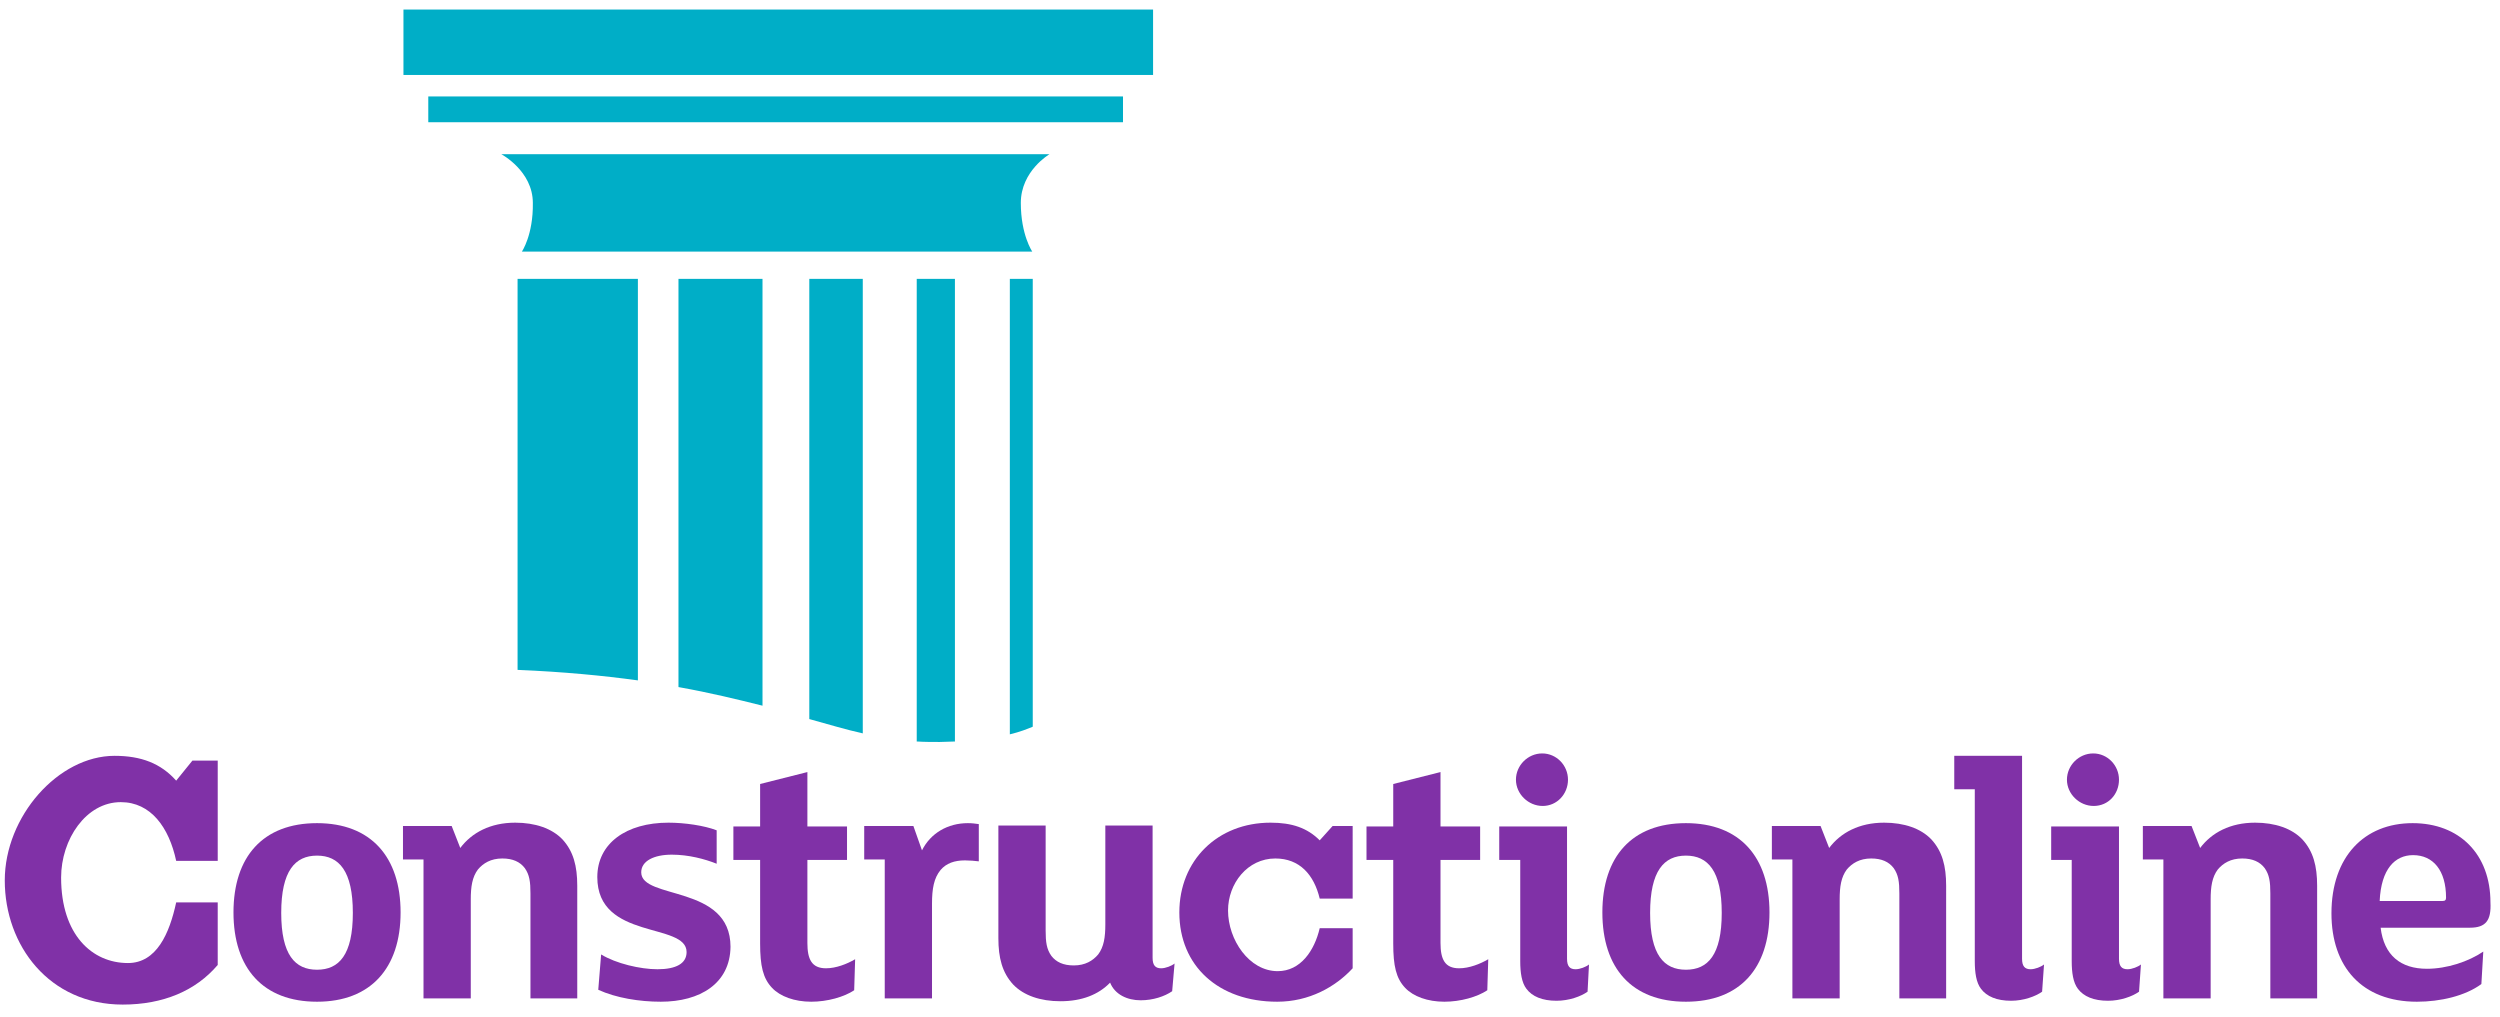
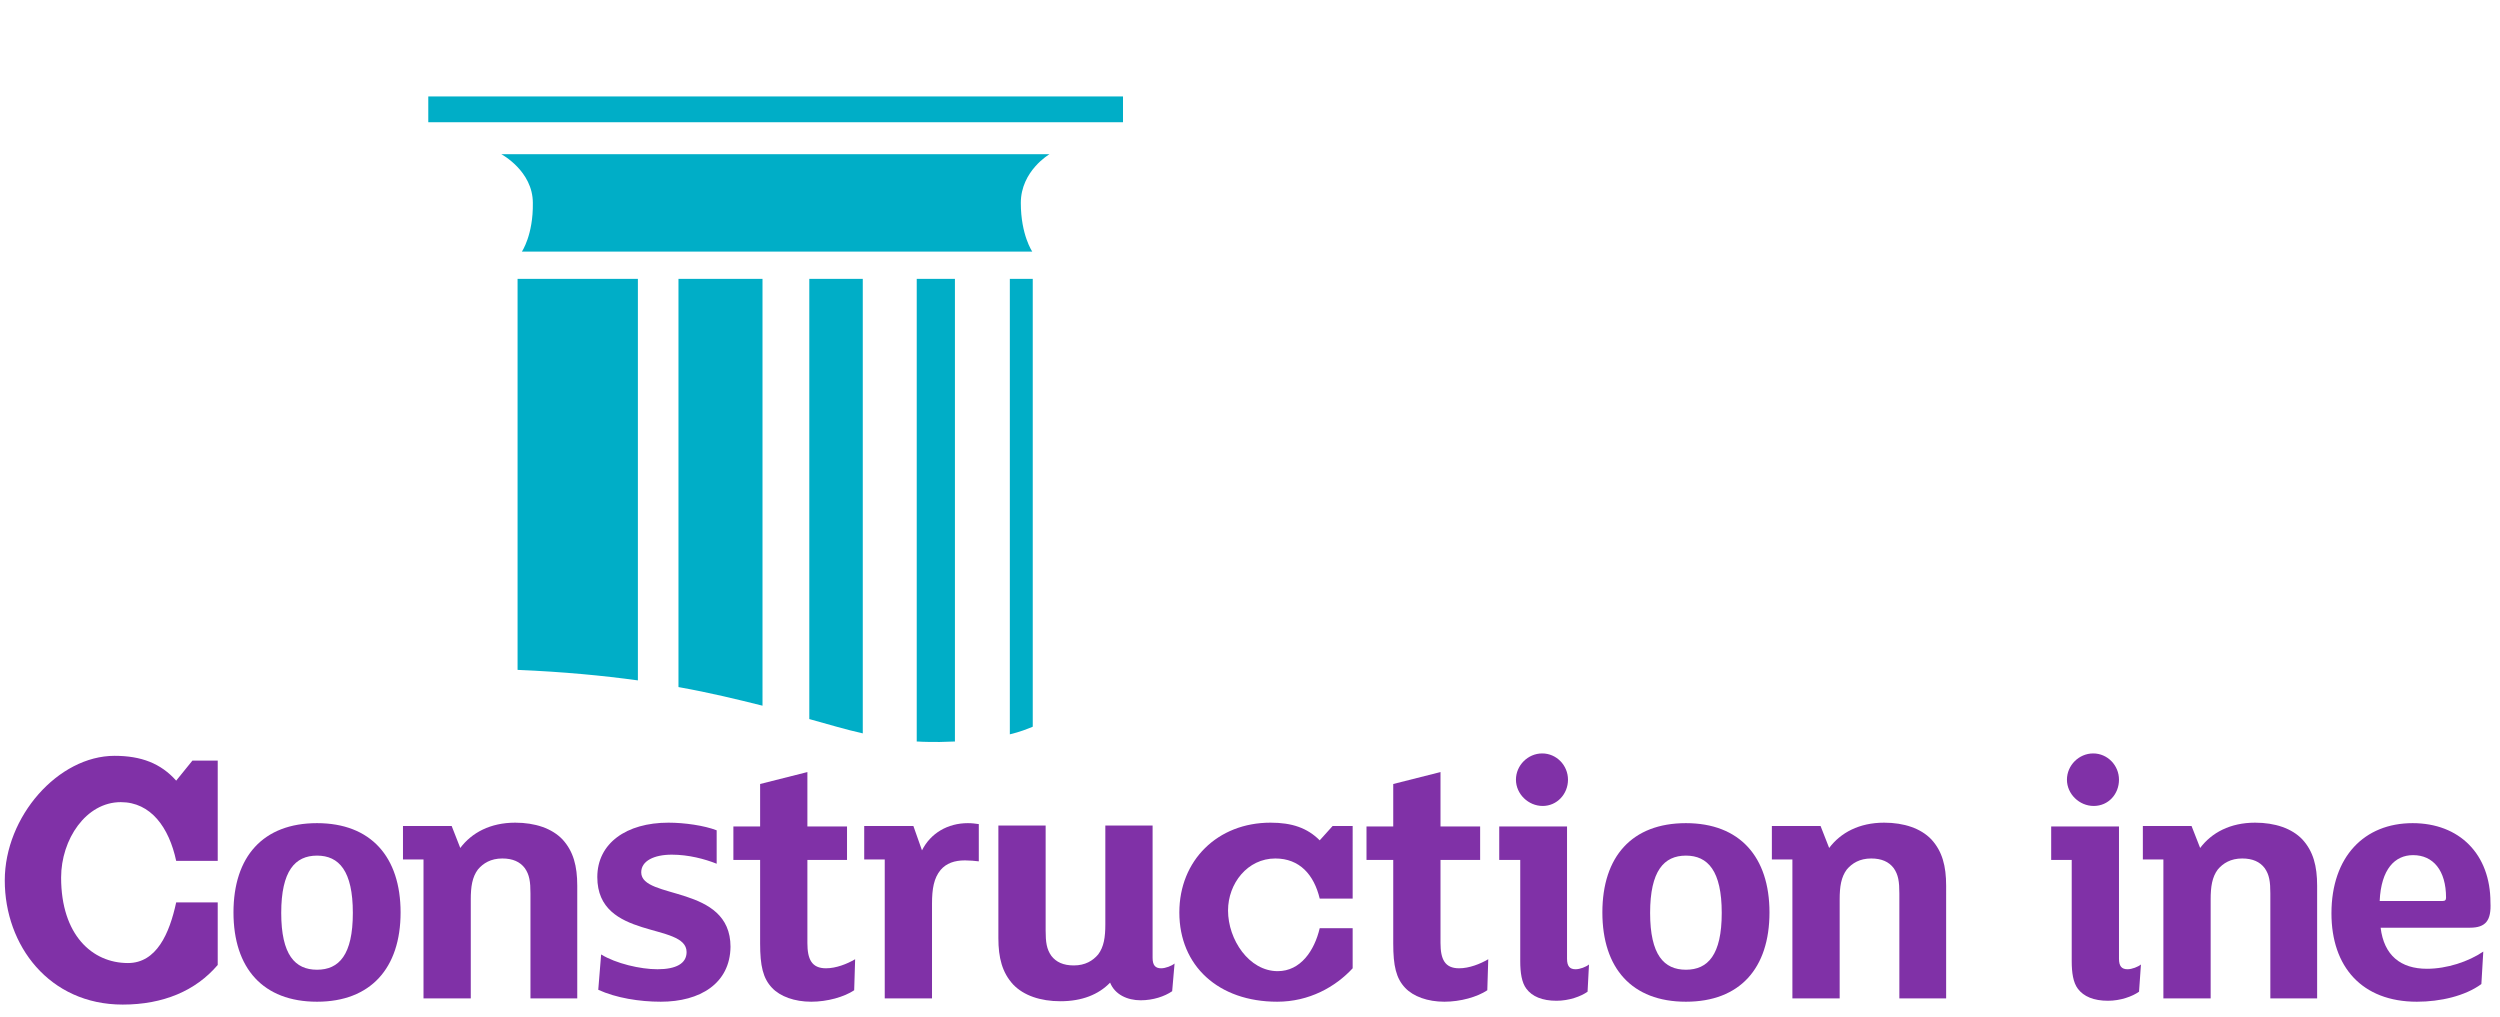
<svg xmlns="http://www.w3.org/2000/svg" version="1.1" id="Layer_1" x="0px" y="0px" viewBox="0 0 523.6 213" style="enable-background:new 0 0 523.6 213;" xml:space="preserve">
  <style type="text/css">
	.st0{fill:#8031A7;}
	.st1{fill-rule:evenodd;clip-rule:evenodd;fill:#00AEC7;}
</style>
  <path class="st0" d="M45.6,180.3h-8.7c-1.5-7-5.3-12.3-11.6-12.3c-7.3,0-12.5,7.8-12.5,15.8c0,12,6.5,17.9,14,17.9  c6,0,8.7-6.2,10.1-12.7h8.7v13.1c-4.6,5.4-11.4,8.3-19.9,8.3C10.3,210.4,1,198,1,184.4c0-13.4,11.2-26.1,23-26.1  c5.6,0,9.7,1.6,12.9,5.2l3.4-4.2h5.3V180.3z" />
  <g>
    <rect x="89.7" y="20.2" class="st1" width="145.5" height="5.4" />
-     <rect x="84.5" y="2" class="st1" width="157" height="13.7" />
    <path class="st1" d="M211.5,153.8c2.1-0.5,3.6-1.1,4.8-1.6V58.4h-4.8V153.8z" />
    <path class="st1" d="M192.1,155.3c1.5,0.1,3.1,0.1,4.7,0.1c1.1,0,2.2-0.1,3.2-0.1V58.4h-8V155.3z" />
    <path class="st1" d="M108.4,140.3c9.6,0.4,17.9,1.2,25.2,2.2V58.4h-25.2V140.3z" />
    <path class="st1" d="M169.5,150.6c4,1.1,7.6,2.2,11.2,3V58.4h-11.2V150.6z" />
    <path class="st1" d="M142.1,143.9c6.7,1.2,12.4,2.6,17.6,3.9V58.4h-17.6V143.9z" />
    <path class="st1" d="M109.3,52.7h106.9c0,0-2.4-3.5-2.4-10.2c0-6.7,6-10.2,6-10.2H105c0,0,6.6,3.5,6.6,10.2   C111.7,49.2,109.3,52.7,109.3,52.7" />
  </g>
  <path class="st0" d="M66.4,209.8c-11.3,0-17.5-7-17.5-18.7c0-11.7,6.2-18.7,17.5-18.7s17.5,7.1,17.5,18.7  C83.9,202.8,77.6,209.8,66.4,209.8z M66.4,179.2c-4.6,0-7.5,3.2-7.5,12s2.9,11.9,7.5,11.9s7.5-3.1,7.5-11.9S71,179.2,66.4,179.2z" />
  <path class="st0" d="M121,209.1h-9.9v-22c0-2.4-0.2-3.9-1.2-5.3c-1-1.3-2.5-2-4.7-2c-2.4,0-4,1-5.1,2.3c-1.2,1.6-1.5,3.6-1.5,6.3  v20.7h-9.9v-29.1h-4.3v-7h10.2l1.8,4.6c2.4-3.2,6.3-5.3,11.5-5.3c4.2,0,7.7,1.2,9.9,3.5c2.3,2.5,3.1,5.6,3.1,9.7V209.1z" />
  <path class="st0" d="M138.4,209.8c-4.5,0-9.4-0.8-13.1-2.5l0.6-7.4c3.1,1.9,8.2,3.1,11.8,3.1c3.9,0,6.1-1.2,6.1-3.6  c0-6.3-18.7-2.4-18.7-15.7c0-7.1,6.1-11.4,14.9-11.4c3.4,0,7.5,0.6,10.1,1.6v7c-2.5-1-5.9-1.9-9.4-1.9c-3.7,0-6.4,1.3-6.4,3.7  c0,5.8,18.7,2.5,18.7,15.6C152.9,206,146.6,209.8,138.4,209.8z" />
  <path class="st0" d="M178.9,207.4c-2.1,1.4-5.6,2.4-9,2.4c-3.5,0-6.5-1.1-8.2-2.9c-1.9-2-2.5-4.6-2.5-9.3v-17.5h-5.6v-7h5.6v-8.9  l9.9-2.5v11.4h8.3v7h-8.3v17.4c0,3.4,0.9,5.3,3.9,5.3c2.1,0,4.4-0.9,6.1-1.9L178.9,207.4z" />
  <path class="st0" d="M205,180.4c-0.7-0.1-2-0.2-2.9-0.2c-2.2,0-3.9,0.6-5.1,2c-1.4,1.7-1.8,3.9-1.8,7.1v19.8h-9.9v-29.1H181v-7h10.3  l1.8,5.1c1.8-3.6,5.4-5.7,9.6-5.7c0.9,0,1.6,0.1,2.3,0.2V180.4z" />
  <path class="st0" d="M245.5,207.6c-1.6,1.1-4,1.9-6.6,1.9c-2.8,0-5.4-1.2-6.4-3.7c-2.4,2.5-5.9,3.9-10.4,3.9c-4.2,0-7.7-1.2-9.9-3.5  c-2.3-2.5-3.1-5.6-3.1-9.7v-23.6h9.9v22c0,2.4,0.2,3.9,1.2,5.3c1,1.3,2.5,2,4.7,2c2.4,0,4-1,5.1-2.3c1.2-1.6,1.5-3.6,1.5-6.3v-20.7  h9.9v27.7c0,1.6,0.6,2.2,1.8,2.2c0.9,0,2.2-0.5,2.8-1L245.5,207.6z" />
  <path class="st0" d="M283.3,188.2h-6.9c-1.2-5-4.2-8.4-9.3-8.4c-5.8,0-9.9,5.2-9.9,10.9c0,6.1,4.4,12.7,10.4,12.7  c4.8,0,7.7-4.3,8.8-9h6.9v8.4c-3.6,3.9-9.1,7-15.8,7c-12.3,0-20.5-7.5-20.5-18.7c0-10.9,8-18.8,19.1-18.8c4.5,0,7.7,1.1,10.3,3.7  l2.7-3h4.2V188.2z" />
  <path class="st0" d="M311.5,207.4c-2.1,1.4-5.6,2.4-9,2.4c-3.5,0-6.5-1.1-8.2-2.9c-1.9-2-2.5-4.6-2.5-9.3v-17.5h-5.6v-7h5.6v-8.9  l9.9-2.5v11.4h8.3v7h-8.3v17.4c0,3.4,0.9,5.3,3.9,5.3c2.1,0,4.4-0.9,6.1-1.9L311.5,207.4z" />
  <path class="st0" d="M332.5,207.7c-1.4,1-3.9,1.9-6.5,1.9c-3,0-5.1-0.9-6.3-2.5c-1-1.3-1.3-3.4-1.3-5.8v-21.2H314v-7h14.2v27.7  c0,1.6,0.6,2.2,1.8,2.2c0.9,0,2.2-0.5,2.8-1L332.5,207.7z M323.1,168.8c-3,0-5.6-2.5-5.6-5.5s2.5-5.5,5.5-5.5c3,0,5.4,2.5,5.4,5.5  S326.1,168.8,323.1,168.8z" />
  <path class="st0" d="M353.1,209.8c-11.3,0-17.5-7-17.5-18.7c0-11.7,6.2-18.7,17.5-18.7s17.5,7.1,17.5,18.7  C370.6,202.8,364.4,209.8,353.1,209.8z M353.1,179.2c-4.6,0-7.5,3.2-7.5,12s2.9,11.9,7.5,11.9s7.5-3.1,7.5-11.9  S357.7,179.2,353.1,179.2z" />
  <path class="st0" d="M407.7,209.1h-9.9v-22c0-2.4-0.2-3.9-1.2-5.3c-1-1.3-2.5-2-4.7-2c-2.4,0-4,1-5.1,2.3c-1.2,1.6-1.5,3.6-1.5,6.3  v20.7h-9.9v-29.1h-4.3v-7h10.2l1.8,4.6c2.4-3.2,6.3-5.3,11.5-5.3c4.2,0,7.7,1.2,9.9,3.5c2.3,2.5,3.1,5.6,3.1,9.7V209.1z" />
-   <path class="st0" d="M427.7,207.7c-1.4,1-3.9,1.9-6.5,1.9c-3,0-5.1-0.9-6.3-2.5c-1-1.3-1.3-3.4-1.3-5.8v-36h-4.3v-7h14.2v42.5  c0,1.6,0.6,2.2,1.8,2.2c0.9,0,2.2-0.5,2.8-1L427.7,207.7z" />
  <path class="st0" d="M448,207.7c-1.4,1-3.9,1.9-6.5,1.9c-3,0-5.1-0.9-6.3-2.5c-1-1.3-1.3-3.4-1.3-5.8v-21.2h-4.3v-7h14.2v27.7  c0,1.6,0.6,2.2,1.8,2.2c0.9,0,2.2-0.5,2.8-1L448,207.7z M438.5,168.8c-3,0-5.6-2.5-5.6-5.5s2.5-5.5,5.5-5.5c3,0,5.4,2.5,5.4,5.5  S441.6,168.8,438.5,168.8z" />
  <path class="st0" d="M485.4,209.1h-9.9v-22c0-2.4-0.2-3.9-1.2-5.3c-1-1.3-2.5-2-4.7-2c-2.4,0-4,1-5.1,2.3c-1.2,1.6-1.5,3.6-1.5,6.3  v20.7h-9.9v-29.1h-4.3v-7H459l1.8,4.6c2.4-3.2,6.3-5.3,11.5-5.3c4.2,0,7.7,1.2,9.9,3.5c2.3,2.5,3.1,5.6,3.1,9.7V209.1z" />
  <path class="st0" d="M517.3,194.3h-18.7c0.7,5.8,4.2,8.6,9.7,8.6c4.2,0,8.7-1.5,11.8-3.6l-0.4,6.8c-3.4,2.5-8.6,3.7-13.5,3.7  c-11.5,0-17.9-7.3-17.9-18.5c0-11.9,6.9-18.9,17-18.9c9.8,0,16.3,6.5,16.3,16.6C521.8,192.8,520.6,194.3,517.3,194.3z M505.4,179.1  c-3.8,0-6.7,2.9-7,9.6h13.2c0.5,0,0.7-0.2,0.7-0.7C512.3,182.3,509.6,179.1,505.4,179.1z" />
</svg>